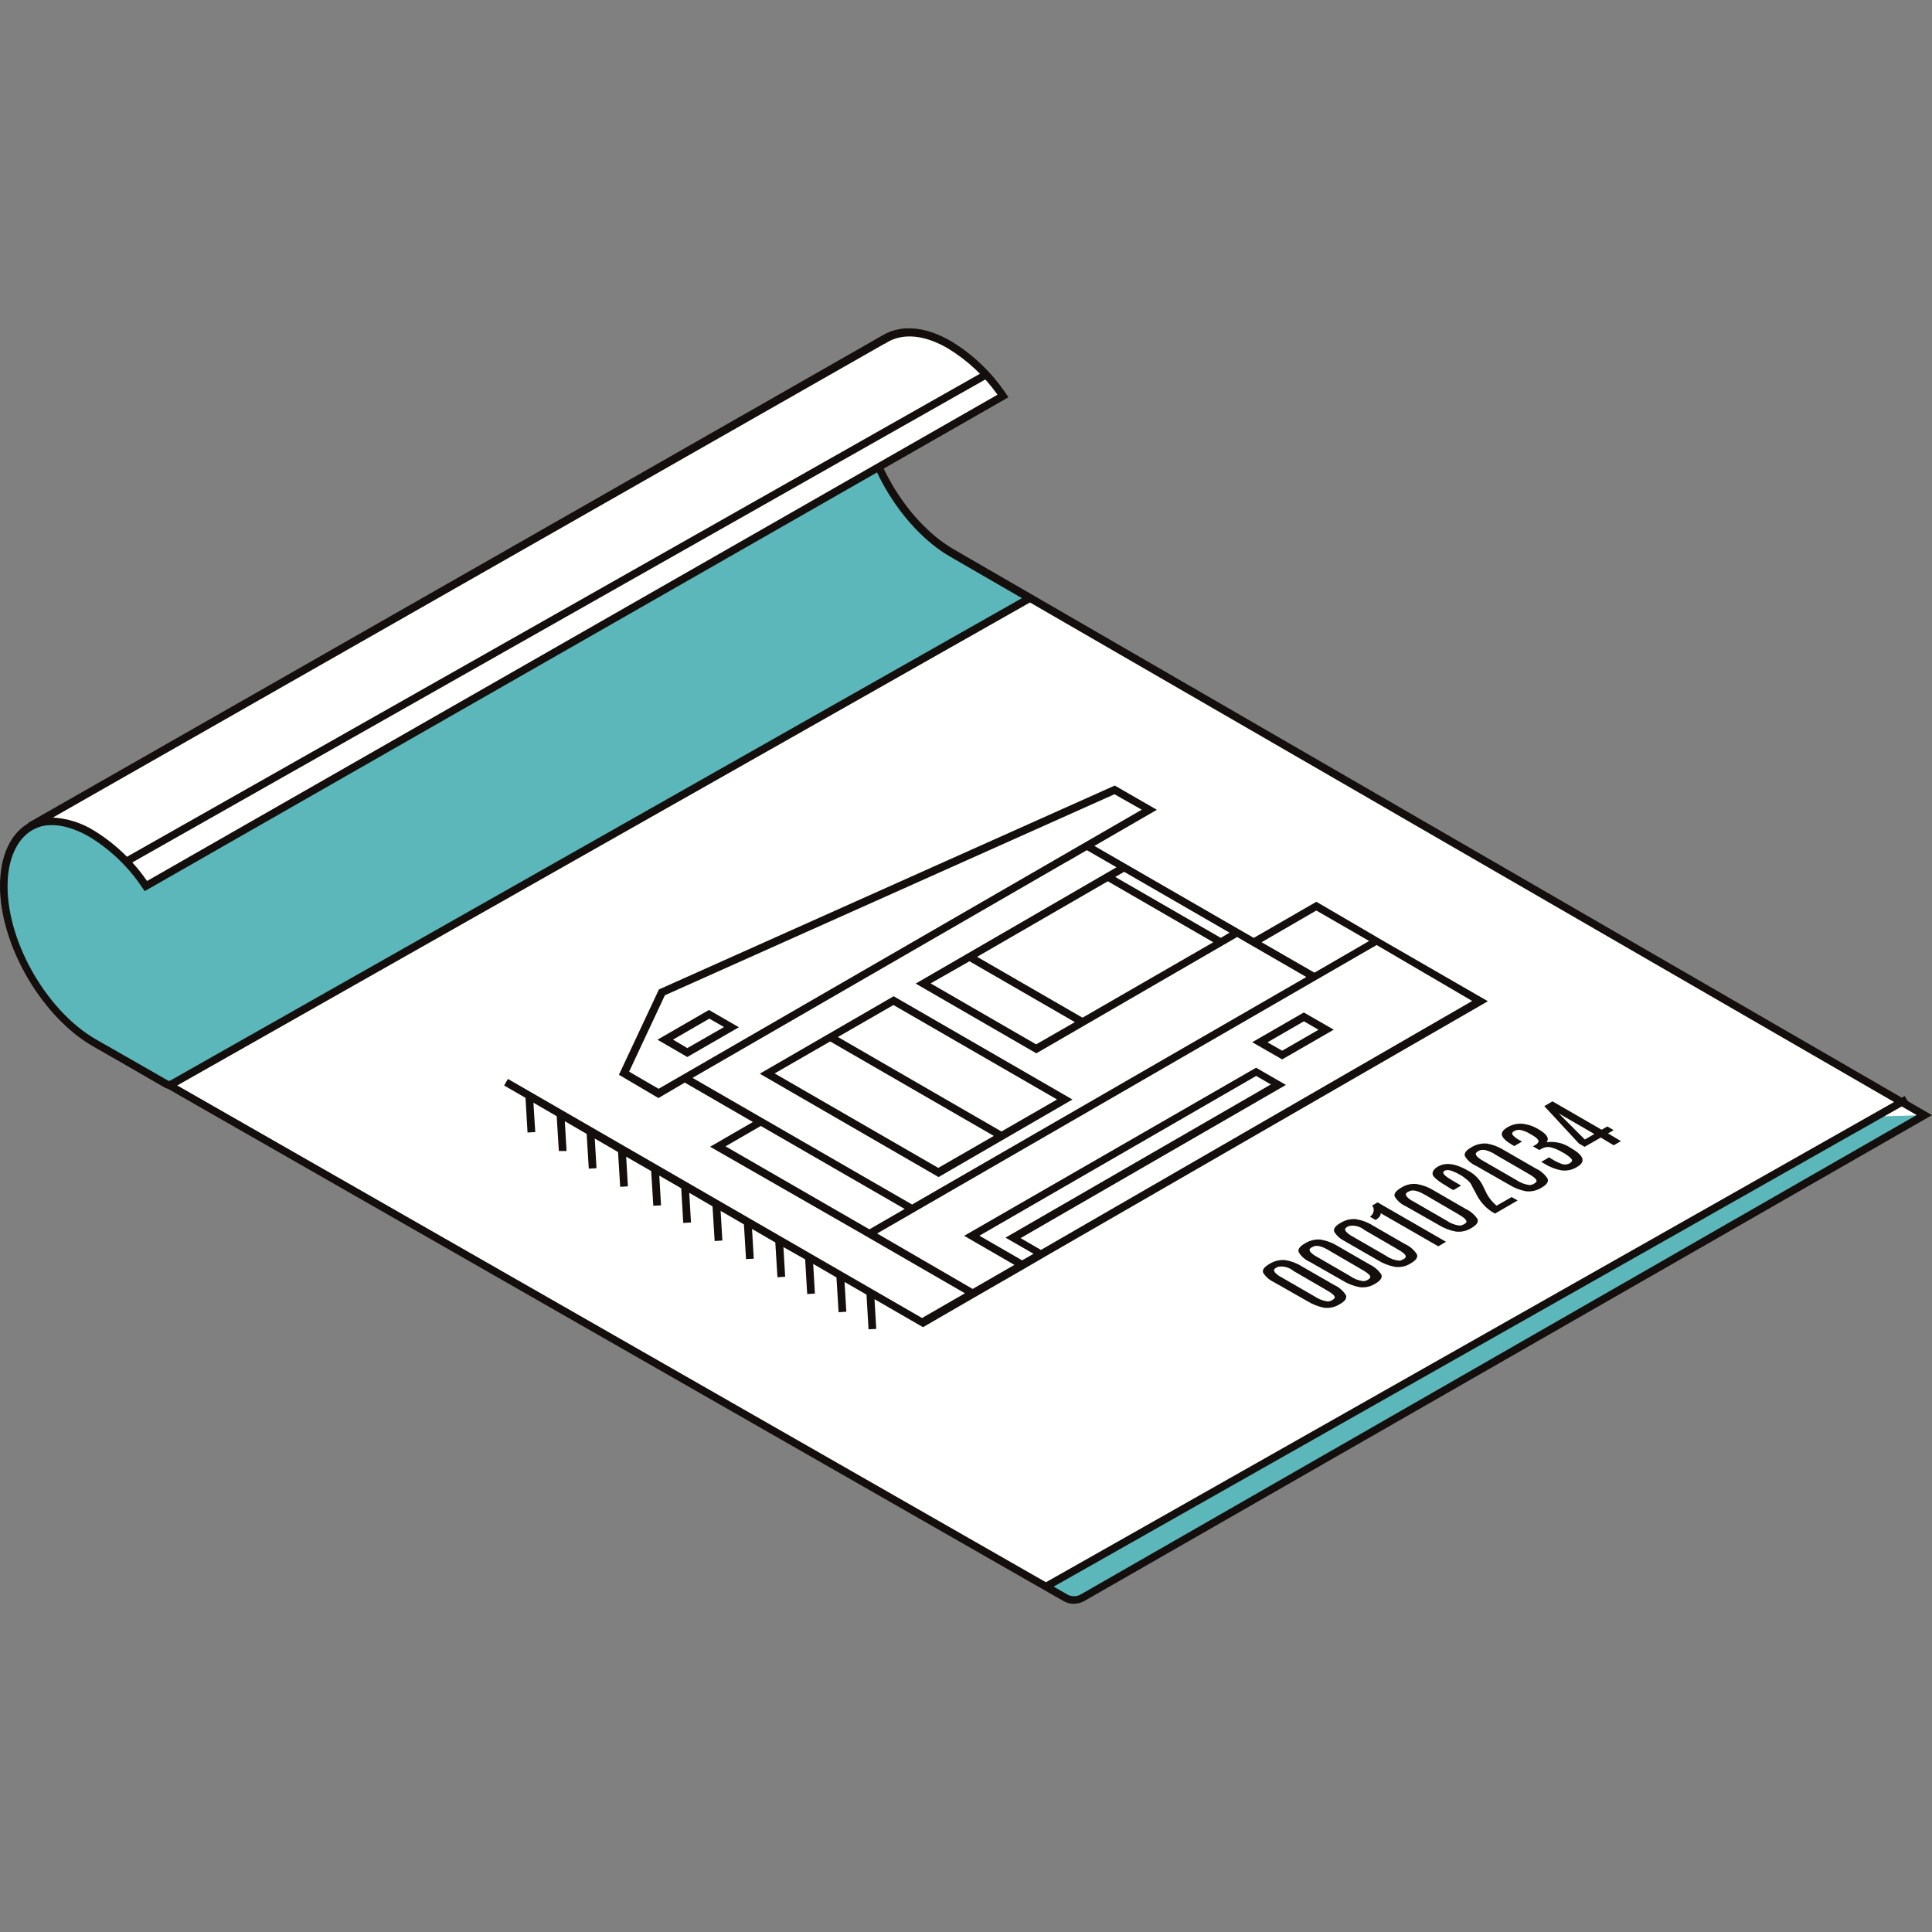
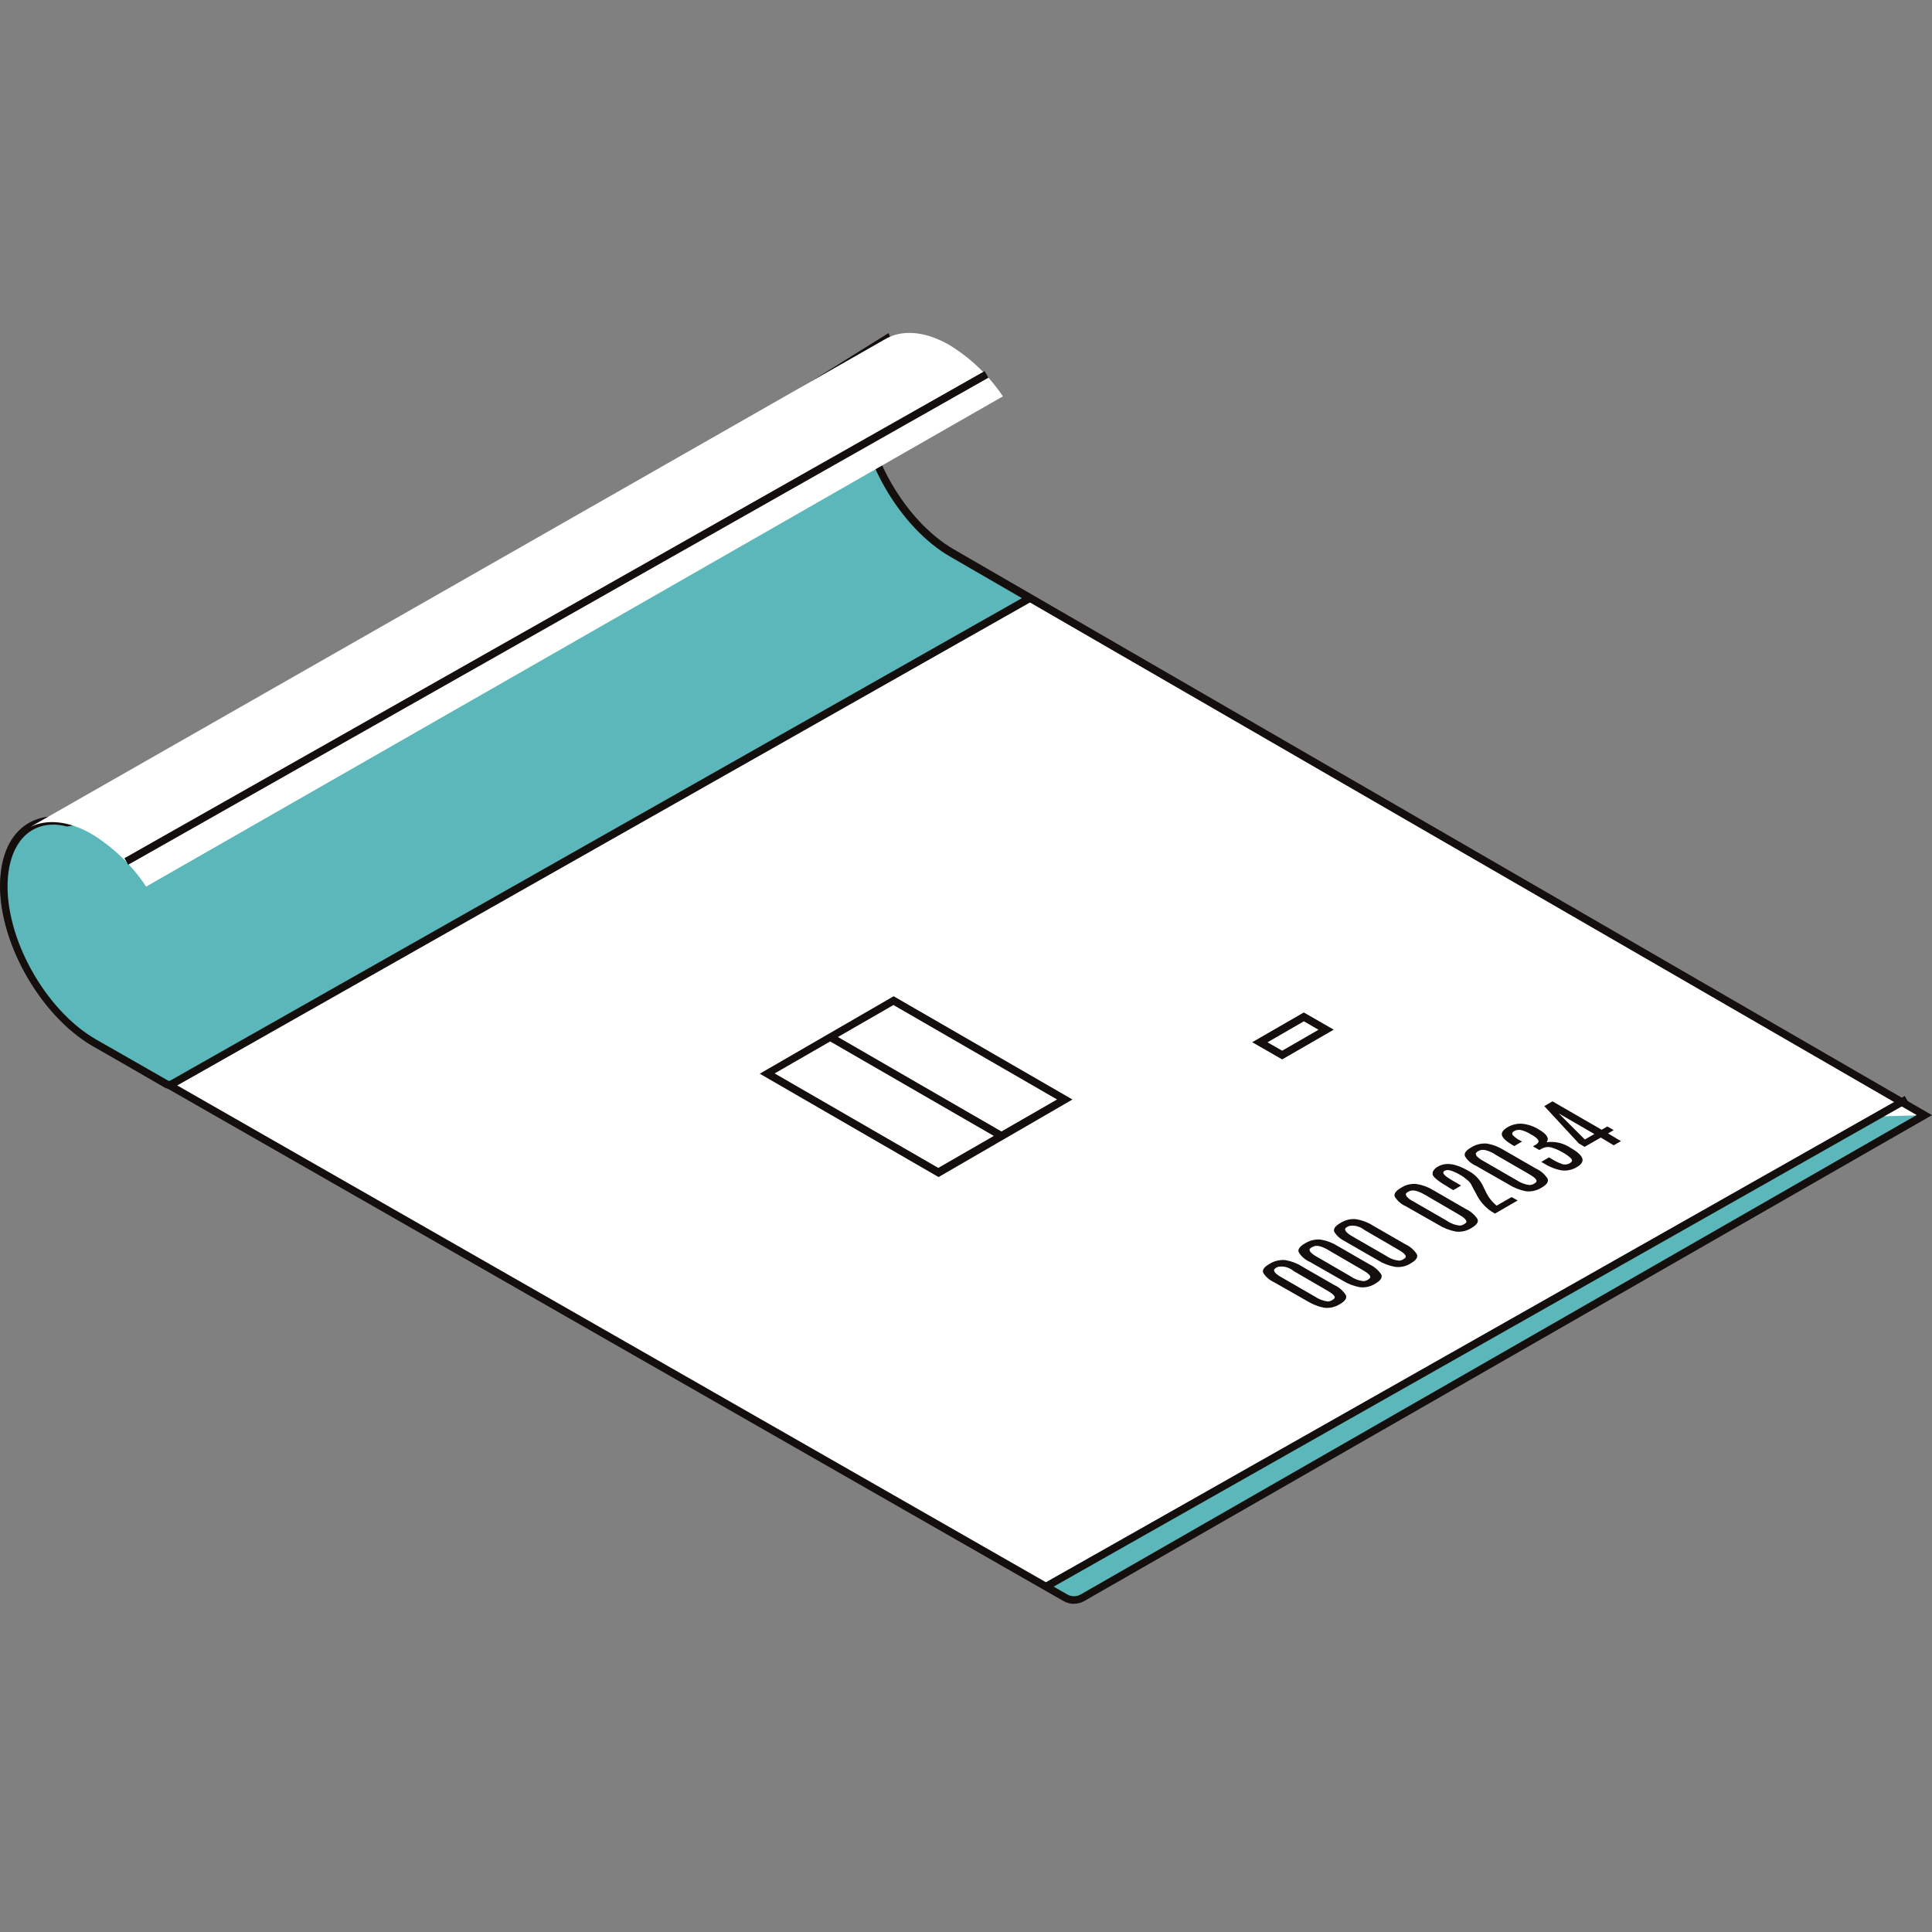
<svg xmlns="http://www.w3.org/2000/svg" id="Layer_1" version="1.1" viewBox="0 0 200 200">
  <rect x="0" y="0" width="200" height="200" fill="#808080" stroke="none" />
  <defs>
    <style>
      .st0 {
        fill: #140f0c;
      }

      .st1 {
        fill: #fff;
      }

      .st2 {
        fill: #5bb7b9;
      }
    </style>
  </defs>
  <path class="st1" d="M98.55,57.23c-5.16-2.98-9.33-10.21-9.33-16.16,0-2.9,1-4.95,2.61-5.95L16.02,82.46l-2.8,1.77-3.45,2.17c-4.77-3.08-9-.97-9.32,4.7-.34,6.07,3.96,13.75,9.32,16.85l100.52,57.45c.27.16.58.24.89.24s.62-.08.89-.24l87.13-49.97-100.64-58.21Z" />
  <path class="st2" d="M194.66,115.58c0-.35-86.53,48.3-86.53,48.3.33.19,0,0,2.34,1.52.27.16.58.25.89.25s.62-.09.89-.25l87.13-49.97-4.73.14Z" />
  <path class="st0" d="M111.17,166.03c-.38,0-.75-.1-1.08-.29L9.53,108.22C4.03,105.01-.33,97.17.02,91.01c.16-2.87,1.29-4.99,3.21-5.95,1.92-.96,4.16-.65,6.52.8l3.21-2.05,2.79-1.77,76.23-47.56.3.74-.26.21c-1.6.98-2.41,2.98-2.41,5.62,0,5.82,4.1,12.91,9.13,15.82l101.26,58.57-87.74,50.29c-.33.19-.71.29-1.09.29ZM5.53,85.31c-.68,0-1.36.15-1.97.46-1.6.8-2.61,2.71-2.75,5.3-.33,5.89,3.84,13.44,9.12,16.48l100.56,57.51c.21.12.45.18.69.18s.48-.06.69-.18l86.54-49.63-100.07-57.85c-5.26-3.03-9.52-10.43-9.52-16.51-.04-1.47.28-2.92.92-4.24L16.19,82.75l-2.8,1.76-1.73,1.09q-1.94,1.22-2.16,1.08c-1.17-.83-2.54-1.3-3.97-1.37Z" />
  <path class="st2" d="M106.58,61.93l-8.02-4.64c-5.16-2.98-9.33-10.21-9.33-16.16-.04-1.39.25-2.76.86-4.01l-.8-.43L15.99,82.43l-2.8,1.77-6.23.96c-3.54-.86-6.3,1.4-6.55,5.94-.34,6.07,3.96,13.75,9.32,16.85l7.49,4.29c.09.05.19.07.29.07s.2-.03.29-.07l88.79-50.3Z" />
  <path class="st0" d="M17.51,112.7c-.17,0-.34-.04-.49-.13l-4.32-2.5-3.13-1.79C4.07,105.08-.29,97.23.06,91.08c.14-2.47,1.03-4.44,2.5-5.53.64-.46,1.37-.77,2.14-.91.77-.14,1.56-.1,2.32.1l6.06-.91,2.73-1.73,73.44-45.83,1.34.71-.18.35c-.57,1.19-.85,2.49-.8,3.81,0,5.82,4.1,12.91,9.13,15.82l8.64,4.98-.6.34L17.99,112.57c-.15.08-.31.13-.48.13ZM5.52,85.37c-.91-.02-1.8.26-2.54.8-1.28.95-2.06,2.7-2.18,4.94-.33,5.89,3.84,13.43,9.12,16.48l3.12,1.78,4.37,2.5s.06.02.1.02.07,0,.1-.02l88.18-49.95-7.42-4.29c-5.26-3.03-9.52-10.43-9.52-16.51-.03-1.31.22-2.61.73-3.82l-.26-.14L16.21,82.79l-2.95,1.81-6.29.95h-.08c-.45-.12-.9-.18-1.36-.19Z" />
  <path class="st1" d="M103.82,41.03c-1.44-2.15-3.33-3.96-5.53-5.31-2.64-1.52-5.01-1.6-6.71-.58L3.16,85.59c1.66-.8,3.9-.66,6.35.76,2.25,1.38,4.16,3.23,5.62,5.43l88.69-50.75Z" />
-   <path class="st0" d="M14.98,92.25l-.21-.3c-1.42-2.15-3.29-3.96-5.49-5.31-2.25-1.3-4.37-1.6-5.99-.75l-.38-.7,88.62-50.57c1.89-1.04,4.32-.8,6.91.69,2.28,1.38,4.23,3.25,5.71,5.46l.24.35-.37.22L14.98,92.25ZM5.48,84.63c1.49.09,2.93.54,4.2,1.32,2.2,1.34,4.08,3.13,5.54,5.25l88.04-50.34c-1.37-1.94-3.13-3.58-5.16-4.81-2.41-1.4-4.65-1.6-6.3-.59l-.19.12h-.04L5.48,84.63Z" />
  <path class="st0" d="M197.17,113.46l-89.04,50.42.39.68,89.05-50.42-.39-.69Z" />
  <path class="st0" d="M101.92,38.42L12.88,88.84l.39.68,89.05-50.42-.39-.68Z" />
  <path class="st0" d="M131.88,132.73c-.46-.21-.85-.55-1.12-.98-.11-.3.11-.6.67-.92.48-.3,1.04-.43,1.6-.39.61.1,1.19.31,1.71.64l3.39,1.95c.49.22.9.58,1.19,1.03.14.31-.06.63-.63.95-.48.3-1.04.43-1.6.37-.63-.12-1.23-.36-1.78-.7l-3.43-1.95ZM133.86,131.53c-.22-.17-.47-.29-.73-.36-.27-.07-.54-.08-.82-.03l-.21.1c-.08.05-.15.11-.2.18-.04.06,0,.16.07.29.19.21.43.38.68.51l3.45,1.99c.41.28.88.46,1.37.52.14-.01.27-.05.39-.11l.22-.15s.08-.09.09-.14c.04-.18-.26-.45-.89-.8l-3.43-1.99Z" />
  <path class="st0" d="M135.55,130.61c-.46-.21-.85-.55-1.11-.99-.11-.29.1-.59.66-.91.48-.3,1.04-.44,1.6-.39.61.1,1.19.31,1.71.63l3.38,1.95c.48.23.9.58,1.2,1.03.14.31-.06.63-.63.96-.48.3-1.04.43-1.6.36-.63-.12-1.24-.35-1.78-.69l-3.42-1.95ZM137.53,129.41c-.69-.4-1.2-.53-1.54-.38-.07.03-.14.06-.21.1-.08.04-.15.1-.2.17-.05.07,0,.16.06.29.2.21.43.38.68.51l3.45,2c.41.29.88.47,1.38.52.14,0,.27-.04.39-.11.08-.04.16-.09.22-.15.02-.01.04-.04.06-.06.01-.02.03-.05.03-.08.04-.18-.26-.45-.88-.8l-3.44-2Z" />
  <path class="st0" d="M139.23,128.49c-.46-.21-.85-.55-1.11-.98-.11-.3.1-.6.66-.92.48-.3,1.04-.44,1.6-.38.61.1,1.19.31,1.71.64l3.38,1.95c.49.22.9.58,1.2,1.03.14.31-.06.62-.63.95-.49.32-1.07.44-1.65.36-.63-.12-1.23-.35-1.77-.69l-3.39-1.95ZM141.21,127.3c-.21-.17-.46-.29-.73-.36-.27-.07-.54-.08-.81-.03l-.21.1c-.08.04-.15.1-.2.17-.05.07,0,.17.07.3.19.21.42.38.67.51l3.45,1.99c.41.29.88.47,1.38.52.13,0,.27-.04.38-.11.08-.04.16-.09.23-.14.04-.04.07-.09.08-.15.04-.18-.25-.45-.88-.8l-3.44-2Z" />
-   <path class="st0" d="M142.02,124.81l.59-.34,7.08,4.08-.8.47-5.96-3.43c0,.07,0,.13-.03.2-.02.06-.06.12-.1.17-.11.13-.25.25-.4.33l-.58-.33c.18-.13.31-.32.37-.54.02-.11.02-.22,0-.33s-.08-.21-.15-.29Z" />
  <path class="st0" d="M145.5,124.86c-.46-.21-.85-.55-1.12-.99-.11-.29.11-.59.67-.92.48-.31,1.04-.44,1.6-.38.61.1,1.19.31,1.71.63l3.39,1.96c.48.22.89.58,1.19,1.02.15.31-.06.62-.63.95-.48.3-1.04.43-1.61.36-.63-.12-1.23-.35-1.78-.69l-3.43-1.95ZM147.5,123.68c-.69-.4-1.2-.53-1.55-.39l-.21.1c-.08.04-.14.1-.19.17-.05.06,0,.16.06.29.19.21.42.39.68.51l3.45,1.99c.41.29.88.47,1.38.52.13,0,.27-.05.38-.11.08-.04.15-.09.22-.14.05-.04.08-.09.09-.15,0-.18-.26-.45-.89-.8l-3.43-2Z" />
  <path class="st0" d="M149.99,122.93c-1.1-.64-1.67-1.1-1.69-1.38,0-.1,0-.2.04-.29.13-.23.33-.41.56-.52.8-.44,1.81-.29,3.12.47.6.32,1.09.81,1.42,1.4.12.24.24.48.35.72.26.57.65,1.08,1.14,1.48l1.55-.89.63.35-2.35,1.36-.39-.23c-.67-.46-1.21-1.09-1.56-1.82l-.24-.44c-.16-.3-.25-.46-.26-.51-.11-.19-.26-.36-.44-.5-.23-.2-.48-.38-.75-.53-.24-.14-.49-.26-.75-.36-.16-.07-.33-.11-.51-.12-.1,0-.21.02-.3.07-.06.03-.12.07-.14.14-.08.18.22.46.91.86l.92.54-.8.47-.45-.25Z" />
  <path class="st0" d="M152.76,120.67c-.46-.21-.85-.55-1.11-.98-.11-.3.1-.6.66-.92.48-.3,1.04-.43,1.6-.39.61.1,1.19.32,1.71.64l3.38,1.95c.49.22.9.58,1.2,1.03.14.31-.06.63-.63.95-.48.3-1.04.43-1.6.37-.63-.12-1.24-.36-1.78-.7l-3.42-1.95ZM154.74,119.47c-.69-.39-1.2-.52-1.54-.39l-.22.11c-.07.05-.14.11-.19.18-.05.06,0,.16.06.29.2.21.43.38.68.51l3.45,1.99c.41.28.88.46,1.38.52.13-.01.27-.05.39-.11.08-.05.15-.1.22-.15.02-.02.04-.04.06-.06.01-.03.02-.05.03-.08.04-.18-.26-.45-.88-.8l-3.44-1.99Z" />
  <path class="st0" d="M160.1,118.24c.88-.12,1.78.1,2.51.6.69.39,1.08.75,1.19,1.08.1.33-.09.63-.59.91-.46.28-1,.39-1.53.33-.64-.11-1.26-.35-1.81-.7l-.32-.18.8-.47.32.19c.35.22.73.4,1.12.53.24.05.5.01.71-.11.23-.14.29-.29.18-.45-.27-.28-.6-.51-.95-.69-.39-.24-.8-.41-1.24-.52-.31-.06-.63,0-.91.16l-.23.13-.66-.38.22-.13c.15-.07.27-.18.35-.32.08-.19-.19-.47-.8-.8-.33-.22-.7-.37-1.08-.45-.22-.03-.45.01-.65.13-.18.1-.23.22-.15.38.23.25.5.45.8.59l.18.1-.8.47-.18-.1c-.63-.37-.99-.7-1.09-.99-.1-.29.1-.59.59-.87.46-.27.99-.39,1.52-.35.62.07,1.21.28,1.73.61.79.46,1.08.91.78,1.28Z" />
  <path class="st0" d="M159.86,114.51l.85-.5,5.09,2.94.59-.34.66.38-.59.34,1.34.8-.75.43-1.34-.8-1.67.96-.59-.34-3.59-3.88ZM165.04,117.39l-3.68-2.13,2.7,2.7.99-.57Z" />
  <path class="st0" d="M111.02,113.82l-18.51-10.69-13.86,8.02,18.51,10.7,13.86-8.03ZM109.42,113.82l-5.75,3.31-16.93-9.78,5.75-3.31,16.94,9.78ZM85.94,107.81l16.94,9.78-5.75,3.31-16.94-9.78,5.75-3.31Z" />
-   <path class="st0" d="M153.98,103.62l-10.68-6.16-7.03-4.11-6.48,3.74-16.5-9.52,6.47-3.74-4.36-2.51-47.06,21.05-.13.06-4.14,8.83,4.09,2.41,2.73-1.6,7.05,4.08-4.43,2.56,15.7,9,10.68,6.17-4.44,2.56-42.87-24.75-.39.68,2.21,1.28.21,3.59.8-.05-.19-3.04,2.41,1.4.22,3.6h.8l-.18-3.08,2.26,1.31.22,3.6.8-.05-.18-3.07,2.41,1.4.22,3.6.8-.05-.18-3.07,2.59,1.49.22,3.59.8-.04-.18-3.08,2.27,1.31.21,3.59.8-.05-.18-3.07,2.41,1.4.22,3.59.8-.05-.18-3.07,2.41,1.4.22,3.59.8-.04-.18-3.08,2.41,1.4.22,3.6.8-.05-.18-3.07,2.25,1.27.21,3.59.8-.05-.18-3.07,2.41,1.4.22,3.6.8-.05-.18-3.08,2.27,1.31.21,3.59.8-.04-.18-3.08,5.02,2.9,5.22-3.02,5.12-2.95,2.75-1.6,45.38-26.17ZM136.27,94.26l5.46,3.15-2.41,1.4-3.25,1.88-5.47-3.15,5.66-3.28ZM100.36,99.51l10.91,6.3-4.01,2.3-10.92-6.31,4.02-2.29ZM112.06,105.35l-10.91-6.3,13.53-7.82,10.92,6.31-13.54,7.81ZM126.38,97.09l-10.93-6.31.92-.53,10.91,6.3-.91.54ZM65.13,110.93l3.7-7.9,46.54-20.81,2.82,1.6-50.01,28.89-3.05-1.77ZM110.51,89.17l2-1.16,3.07,1.77-20.79,12.04,12.49,7.22,20.79-12.04.91.53,6.25,3.61-22.11,12.76-18.7,10.79-4.34-2.5-18.39-10.61,38.8-22.41ZM75.12,118.66l3.64-2.1,14.89,8.59-.1.06-3.55,2.05-14.89-8.59ZM100.69,133.43l-9.89-5.74,27.35-15.79,17.88-10.33,6.48-3.74,9.89,5.79-44.64,25.77-2.11-1.22,27.47-15.86-3.09-1.78-30.22,17.4,5.2,3.01-4.32,2.49ZM105.81,130.47l-4.42-2.55,28.65-16.54,1.52.88-27.47,15.86,2.9,1.67-.43.25-.75.43Z" />
-   <path class="st0" d="M138.07,106.59l-3.1-1.78-5.34,3.08,3.1,1.78,5.34-3.08ZM134.97,105.72l1.52.88-3.76,2.17-1.52-.87,3.76-2.17Z" />
-   <path class="st0" d="M68.06,107.63l3.09,1.79,5.34-3.08-3.1-1.79-5.33,3.08ZM71.15,108.5l-1.48-.88,3.76-2.17,1.52.87-3.79,2.17Z" />
+   <path class="st0" d="M138.07,106.59l-3.1-1.78-5.34,3.08,3.1,1.78,5.34-3.08ZM134.97,105.72l1.52.88-3.76,2.17-1.52-.87,3.76-2.17" />
</svg>